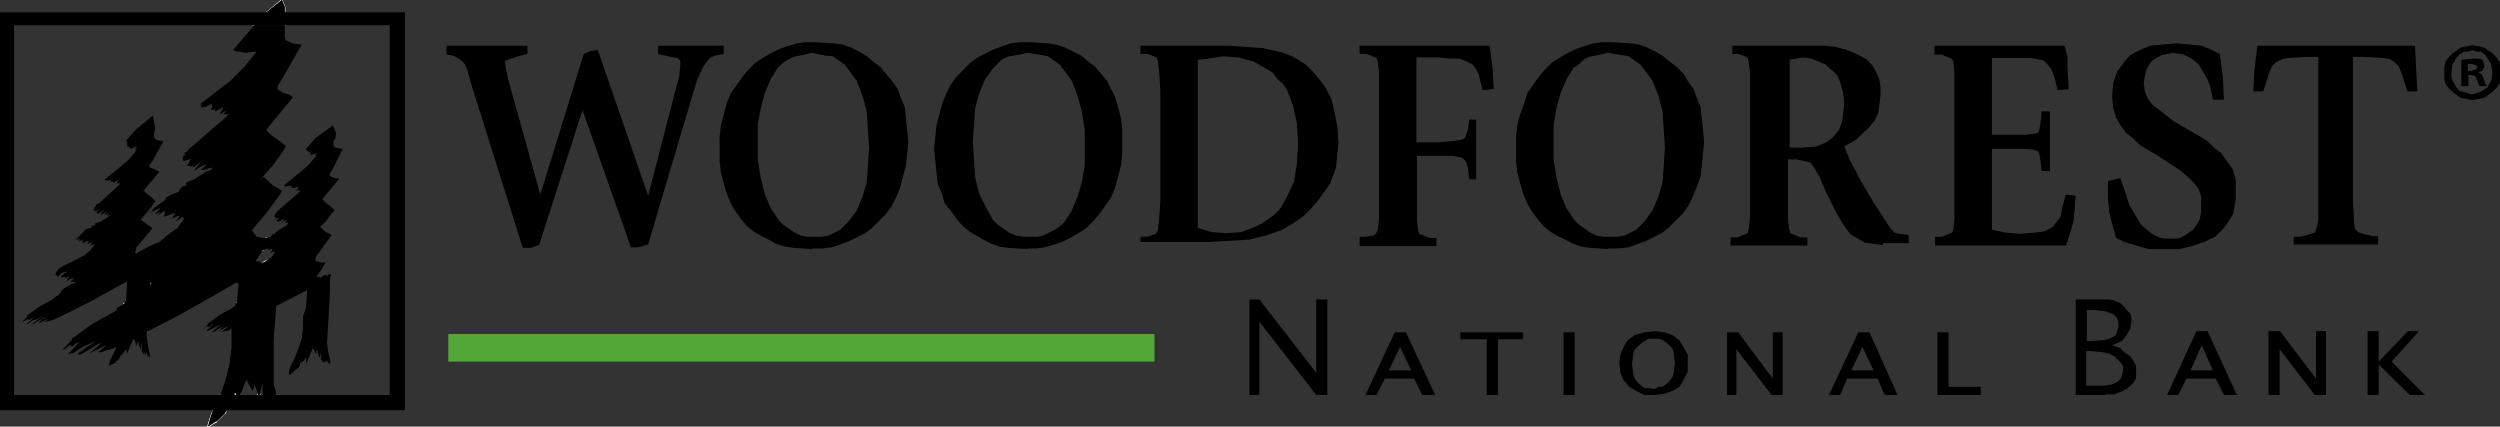
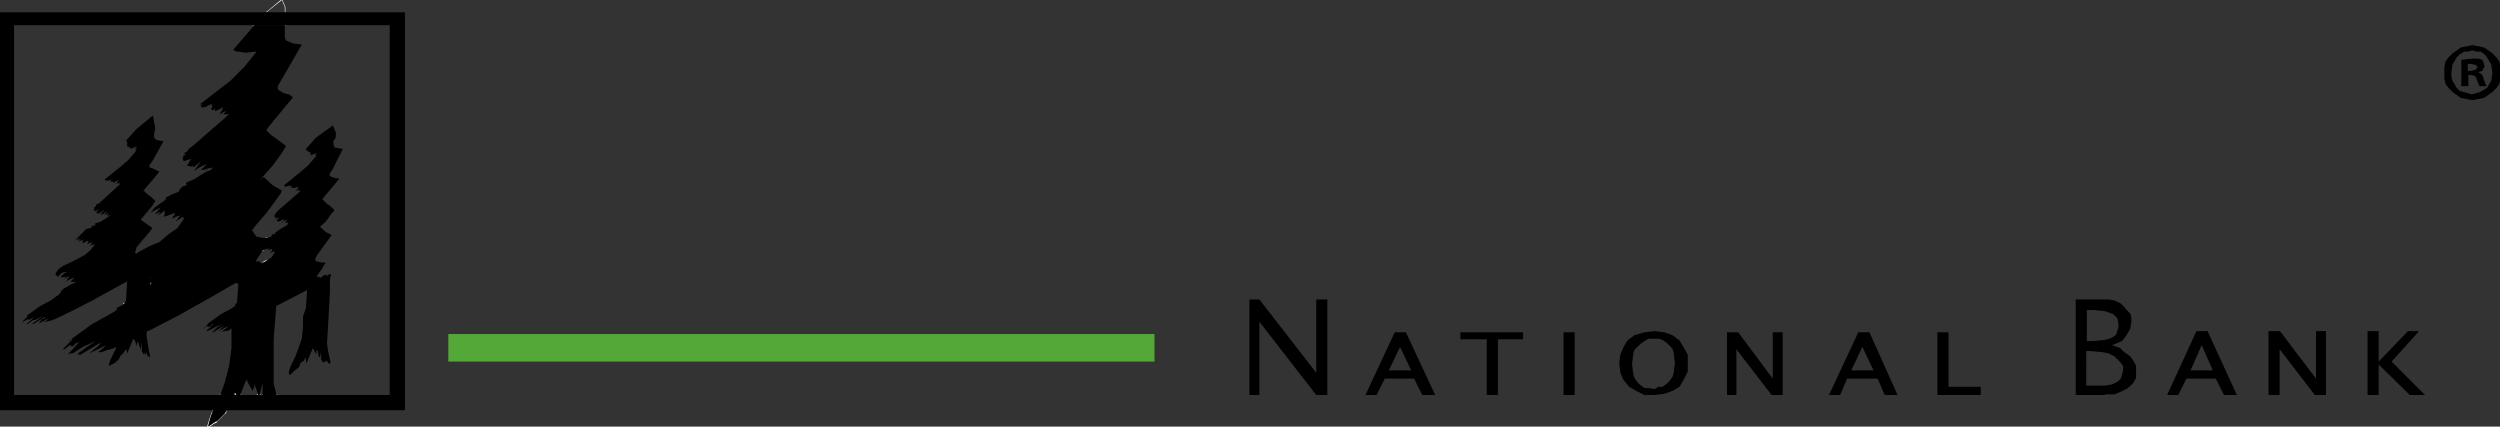
<svg xmlns="http://www.w3.org/2000/svg" version="1.1" id="Layer_1" x="0px" y="0px" viewBox="0 0 426.6 72.8" style="enable-background:new 0 0 426.6 72.8;" xml:space="preserve">
  <rect x="0" y="0" width="426.6" height="72.8" fill="#333333" stroke="none" />
  <style type="text/css">
	.st0{fill:#FFFFFF;}
	.st1{fill:#54A838;}
</style>
  <g>
    <polygon points="35.5,72.7 35.7,71.9 36,71 37.6,67.4 40,67.4 39.5,68.6 39.3,69.1 39.1,69.6 38.8,69.8 38.6,70 38.4,70.5    37.2,71.7 36.9,71.9 36.4,72.2 35.7,72.7 35.5,72.7  " />
    <polygon class="st0" points="40.1,67.3 40.1,67.3 40.1,67.4 40.1,67.4 40.1,67.3  " />
    <polygon points="40.1,67.4 40.1,67.4 40.1,67.5 40.1,67.5 40.1,67.4  " />
    <polygon class="st0" points="38.7,70.2 38.5,70.2 38.4,70.5 37.2,71.7 36.9,71.9 36.4,72.2 35.7,72.7 35.5,72.7 35.7,71.9 36,71    36.4,70.2 36.2,70.2 35.9,71 35.6,71.9 35.4,72.6 35.3,72.8 35.5,72.8 35.7,72.8 35.8,72.8 36.5,72.3 37,72.1 37,72 37.2,71.8    38.4,70.6 38.5,70.6 38.7,70.2  " />
    <path d="M37.6,67.6h-0.1l-1.1,2.4h0.1L37.6,67.6L37.6,67.6z M40.1,67.6H40l-0.4,1.1l-0.2,0.5l-0.2,0.5l-0.2,0.2l-0.1,0.1h0.2l0,0   l0.2-0.2l0,0l0.2-0.5l0.2-0.5l0,0L40.1,67.6L40.1,67.6z" />
    <path class="st0" d="M36.4,70h-0.1l-0.1,0.1h0.1L36.4,70L36.4,70z M38.8,70h-0.2l-0.1,0.1h0.1L38.8,70L38.8,70L38.8,70z" />
    <path d="M36.5,69.9h-0.1L36.3,70h0.1L36.5,69.9L36.5,69.9z M38.9,69.9h-0.2L38.6,70h0.2L38.9,69.9L38.9,69.9z" />
    <rect x="37.5" y="67.4" transform="matrix(0.427 -0.904 0.904 0.427 -39.463 72.531)" class="st0" width="0" height="0" />
    <polygon points="37.5,67.4 37.5,67.4 37.5,67.6 37.6,67.6 37.5,67.6 37.5,67.4  " />
    <path d="M35.7,72.5l0.2-0.6l0,0l0.2-0.9l1.6-3.5h2.1l-0.4,1L39.2,69L39,69.5l-0.2,0.2L38.5,70l0,0l-0.2,0.5l-1.2,1.2l-0.2,0.2   l-0.5,0.2l0,0L35.7,72.5L35.7,72.5L35.7,72.5z M40,67.6h-2.4l-1.1,2.4L36.4,70l-0.1,0.1L36,71l-0.2,0.9l-0.2,0.7h0.2l0.7-0.5   l0.5-0.2l0.2-0.2l1.2-1.2l0.2-0.4l0.1-0.1l0.1-0.1l0.1-0.1l0.2-0.2l0.2-0.5l0.2-0.5L40,67.6L40,67.6z" />
    <polygon points="40.3,67.4 41,67.4 40.3,68.9 40.3,67.4  " />
    <polygon class="st0" points="41.2,67.3 41.1,67.3 41.1,67.4 41.1,67.4 41.2,67.3  " />
    <polygon points="41.1,67.4 41.1,67.4 41.1,67.5 41.1,67.4  " />
    <path d="M40.3,68.9L40.3,68.9h0.1H40.3L40.3,68.9z M40.4,68.9L40.4,68.9z M41,67.6h-0.1l-0.7,1.3v-1.3h-0.1v1.3v0.5l0.2-0.4   L41,67.6L41,67.6z" />
    <path d="M40.4,68.4v-0.8h0.4L40.4,68.4L40.4,68.4z M40.9,67.6h-0.7v1.3L40.9,67.6L40.9,67.6z" />
    <polygon points="44.1,67.4 44.3,67.4 44.3,67.7 44.1,67.4  " />
    <polygon class="st0" points="43.9,67.3 43.8,67.3 43.9,67.4 43.9,67.4 43.9,67.3  " />
    <polygon points="43.9,67.4 43.9,67.4 44,67.5 44,67.5 43.9,67.4  " />
    <path d="M44.3,67.7L44.3,67.7L44.3,67.7L44.3,67.7z M44.4,67.6L44.4,67.6z M44.4,67.6h-0.1v0.1l-0.1-0.1H44l0.2,0.2l0.2,0.2v-0.3   V67.6L44.4,67.6z" />
    <polygon points="44.4,67.4 44.4,67.6 44.3,67.6 44.4,67.6 44.4,67.4  " />
    <polygon points="44.3,67.6 44.2,67.6 44.3,67.7 44.3,67.6  " />
-     <polygon points="43.4,4.3 45.5,2.1 48.1,0 48.6,1.2 48.6,2.4 48.6,4.3 43.4,4.3  " />
    <polygon class="st0" points="48.2,0 48.1,0 48.6,1.2 48.6,2 48.7,2 48.7,1.2 48.7,1.2 48.2,0  " />
    <polygon points="48.7,2.3 48.6,2.3 48.6,2.4 48.6,4.2 48.7,4.2 48.7,2.4 48.7,2.3  " />
    <polygon class="st0" points="48.7,2 48.6,2 48.6,2.1 48.7,2.1 48.7,2  " />
    <polygon points="48.7,2.1 48.6,2.1 48.6,2.3 48.7,2.3 48.7,2.1  " />
    <polygon class="st0" points="48.1,0 48.1,0 48,0 48.1,0 47.9,0 45.5,2 45.6,2 48.1,0  " />
    <polygon points="45.4,2.3 45.2,2.3 43.3,4.2 43.5,4.2 45.4,2.3  " />
    <polygon class="st0" points="45.6,2 45.5,2 45.4,2 45.3,2.1 45.5,2.1 45.6,2  " />
    <polygon points="45.5,2.1 45.3,2.1 45.2,2.3 45.4,2.3 45.5,2.1  " />
    <polygon class="st0" points="43.2,4.3 43.2,4.3 43.1,4.4 43.1,4.4 43.2,4.3  " />
    <polygon points="43.3,4.2 43.2,4.3 43.2,4.3 43.3,4.2  " />
-     <polygon points="48.1,0 48.1,0 45.6,2 45.5,2.1 45.4,2.3 43.5,4.2 43.6,4.2 45.6,2.2 48.1,0.2 48.5,1.2 48.5,2.4 48.5,4.2    48.6,4.2 48.6,2.4 48.6,2.3 48.6,2.1 48.6,2 48.6,1.2 48.1,0  " />
    <polygon points="47.4,69.6 47.2,69.6 47.2,69.8 46.9,69.6 46.5,68.6 46.2,68.9 46.2,69.3 46.2,69.6 46,69.3 45.7,68.6 45.5,69.1    45.5,69.3 45.3,69.1 45,68.6 45,68.4 44.8,68.1 44.8,67.4 47.2,67.4 47.4,68.1 47.6,69.6 47.6,69.8 47.4,69.6  " />
    <polygon points="47.3,67.6 47.2,67.6 47.4,68.1 47.6,69.6 47.6,69.8 47.4,69.6 47.2,69.6 47.2,69.8 46.9,69.6 46.5,68.6 46.2,68.9    46.2,69.3 46.2,69.6 46,69.3 45.7,68.6 45.5,69.1 45.5,69.3 45.3,69.1 45,68.6 45,68.4 44.9,68.4 45,68.4 44.8,68.1 44.8,67.6    44.7,67.6 44.7,68.1 44.7,68.2 44.9,68.4 44.9,68.6 44.9,68.7 45.2,69.2 45.2,69.2 45.4,69.4 45.6,69.6 45.6,69.1 45.7,68.9    45.9,69.4 45.9,69.4 46.1,69.7 46.3,69.9 46.3,69.3 46.3,68.9 46.4,68.8 46.8,69.6 46.8,69.6 47.1,69.9 47.1,69.9 47.3,69.9    47.3,69.7 47.4,69.7 47.6,69.9 47.6,69.9 47.8,69.9 47.8,69.6 47.8,69.6 47.5,68.1 47.5,68.1 47.3,67.6  " />
    <path class="st0" d="M47.3,70L47.3,70L47.3,70L47.3,70L47.3,70z M47.8,70L47.8,70L47.8,70L47.8,70L47.8,70z" />
    <path d="M47.3,69.9h-0.2l0.1,0.1h0V69.9L47.3,69.9z M47.8,69.9h-0.2l0.1,0.1h0V69.9L47.8,69.9z" />
    <rect x="47.3" y="67.4" transform="matrix(0.969 -0.247 0.247 0.969 -15.188 13.77)" class="st0" width="0" height="0" />
    <polygon points="47.3,67.4 47.3,67.4 47.3,67.6 47.2,67.6 47.3,67.6 47.3,67.4  " />
    <path d="M45,68.4L45,68.4z M45.1,68.3l-0.2-0.2v-0.5h2.2l0.2,0.6l0.2,1.3l0,0l0,0h-0.3H47v0.1l0,0l-0.5-0.9l-0.1-0.1l-0.4,0.4l0,0   v0.5l0,0l-0.2-0.7l-0.1-0.3L45.4,69l0,0l0,0l-0.2-0.4L45.1,68.3L45.1,68.3L45.1,68.3L45.1,68.3z M47.2,67.6L47.2,67.6h-2.4v0.6   l0.2,0.2l0.1-0.1L45,68.4v0.2l0.2,0.5l0.2,0.2v-0.2l0.2-0.5l0.2,0.7l0.2,0.2v-0.2v-0.5l0.2-0.2l0.5,1l0.2,0.2v-0.2h0.2l0.2,0.2   v-0.2l-0.2-1.4L47.2,67.6L47.2,67.6z" />
    <polygon class="st0" points="47.3,67.3 47.3,67.3 47.3,67.4 47.3,67.4 47.3,67.3  " />
    <path d="M48.6,43.6h-0.5h0l-1,0.7h-0.4h-0.1v-0.1V44h-0.3l-0.4,0.3l0.4-0.2h0.2v0.2h0.2h0.5l1-0.7h0.2l-0.2,0.2l-0.2,1.4l-0.5,3.6   L47.2,52l0.1-0.1l0.2-3l0.5-3.6l0.2-1.4l0.2-0.2L48.6,43.6L48.6,43.6z M46.1,40.5l-0.2,0.1H46l0.2,0.2l-0.5,0.5v0.2L45.3,42   l-0.3,0.5l0.2-0.1l0.2-0.3l0.5-0.5l0,0v-0.2l0.4-0.4l0.1-0.1L46.1,40.5L46.1,40.5z" />
    <path class="st0" d="M47.3,52l-0.1,0.1l0,0.1l0.1-0.1L47.3,52L47.3,52z M45.8,44.2l-0.6,0.3l0,0l-0.5,0.3h0.1l0.5-0.2l0,0   L45.8,44.2L45.8,44.2z M45,42.6l-0.2,0.1l-0.1,0.2l0.2-0.1L45,42.6L45,42.6z M45.9,40.5h-0.4l0,0l0,0l-0.2,0.1h0.3L45.9,40.5   L45.9,40.5z" />
    <path d="M47.3,51.9L47.2,52l0,0.1l0.1-0.1L47.3,51.9L47.3,51.9z M46.3,44L46.3,44L46.3,44l-0.5,0.2l-0.5,0.4l0,0l0.6-0.3L46.3,44   L46.3,44z M45.1,42.4l-0.2,0.1l-0.1,0.2l0.2-0.1L45.1,42.4L45.1,42.4z M46,40.5h-0.2l-0.4,0.1h0.4L46,40.5L46,40.5L46,40.5L46,40.5   z" />
    <polygon points="43.3,4.2 43.3,4.2 43.3,4.2 43.3,4.2  " />
-     <path d="M25.4,48.6L24.9,49l-0.7,0.2l0,0l-1.9,1.2l-0.7,0.7l0,0l0,0.1l0,0l0,0.1h0l-0.1,0l-0.1,0.2l0.5-0.4h0.2h-0.2h-0.2l0.7-0.7   l1.9-1.2l0.7-0.2l0.4-0.4L25.4,48.6L25.4,48.6L25.4,48.6L25.4,48.6z M25.5,47.4L25,47.6l0,0l-1,0.7l-0.4,0.3l1.8-0.2l0-0.1   l-1.4,0.2l1-0.7l0.5-0.2L25.5,47.4L25.5,47.4z M23,43.2l-0.7,0.4l-1.2,1l0,0l-1,1l-0.1,0.1l0.2,0.2L20,46l-0.5,0.2h0.7l0,0L20,46.4   h0.4v0.1v0.2l-0.2,0.4l1.8-1.2l0.4-0.4h0.4l0,0l0,0L22.1,46l0,0l-0.3,0.5L21.6,47l-0.1,0.2h0.4h0l0.7-0.5l0.4-0.1l-0.5,0.4l0.1,0.2   l1.4-0.7h0.2l0,0l-1,0.9l0,0v0.3v0l0.3,0.3l0.1,0.1l0.8-0.5l0.9-0.4l0.3,0.1l0-0.1L25.3,47l-1,0.5L23.6,48l-0.2-0.2v-0.2l1-0.9   l0.2-0.2h-0.5L22.6,47l1-0.7l-1,0.2L21.9,47h-0.2l0.2-0.5l0.2-0.5l0.7-0.5l0.5-0.2h-0.5h-0.5l-0.5,0.5l-1.4,0.9l0.2-0.5l-0.2,0.2   v-0.2h-0.2l0.2-0.2H20l0.5-0.2l-0.2-0.2l1-1l1.2-0.9L23,43.2L23,43.2L23,43.2L23,43.2z" />
    <path class="st0" d="M21.3,51.6l-0.2,0.1l-0.1,0.2l0.2-0.1L21.3,51.6L21.3,51.6z M21.4,51.4L21.4,51.4L21.4,51.4L21.4,51.4   L21.4,51.4z M25.7,48.2l-0.1,0l0,0.1l0.1,0l-0.1,0.1l0,0.2v0l0.1-0.1L25.7,48.2L25.7,48.2z M25.7,47.2l0,0.3l0.1,0L25.7,47.2   L25.7,47.2L25.7,47.2z M23.2,43.1l-0.1,0.1v0l0.1,0.1l0.1-0.1L23.2,43.1L23.2,43.1L23.2,43.1z" />
    <path d="M21.5,51.4l-0.2,0.1l-0.1,0.2l0.2-0.1L21.5,51.4L21.5,51.4z M21.6,51.2l-0.2,0.2l0,0h0.1L21.6,51.2L21.6,51.2L21.6,51.2   L21.6,51.2z M25.5,48.5l-0.1,0.1l0,0l0,0l0,0.1l0.1-0.1v0L25.5,48.5L25.5,48.5z M25.5,48.3l-0.1,0l0,0.1l0.1,0L25.5,48.3L25.5,48.3   z M25.5,47.2l0,0.1l0.1,0v0.1l-0.1,0l0,0.1l0.1,0l0-0.3L25.5,47.2L25.5,47.2z M23.1,43.2L23,43.2v0l0.1,0.1l0.1-0.1L23.1,43.2   L23.1,43.2L23.1,43.2z" />
    <polygon class="st0" points="37.6,67.3 37.5,67.3 37.5,67.4 37.6,67.3  " />
-     <path d="M40.4,52L40.4,52l-0.1,0.1l-0.1,1.5l-0.5,1.5l0.1-0.1l-0.2,0.2l-0.2,0.6v0.1l0.1-0.1v0l0.7-2.1L40.4,52L40.4,52z    M40.7,48.1L40.7,48.1L40.7,48.1L40.7,48.1L40.7,48.1z M40.7,48L40.6,48v0h0.1L40.7,48L40.7,48z" />
-     <path class="st0" d="M39.5,56L39.4,56v0.1l0.1-0.1V56L39.5,56z M40.4,51.6l-0.1,0.1l0,0.2l0.1-0.1L40.4,51.6L40.4,51.6z M40.7,48.8   l-0.1,0.1l0,0L40.7,48.8L40.7,48.8L40.7,48.8z M40.7,48.3l-0.1,0.1l0,0.2l0.1-0.1L40.7,48.3L40.7,48.3z M40.5,48.2L40.5,48.2   L40.5,48.2L40.5,48.2L40.5,48.2z M40.5,48.2h-0.2l-0.2,0.1h0.1l0,0l0,0L40.5,48.2L40.5,48.2L40.5,48.2z" />
+     <path d="M40.4,52L40.4,52l-0.1,0.1l-0.1,1.5l-0.5,1.5l-0.2,0.2l-0.2,0.6v0.1l0.1-0.1v0l0.7-2.1L40.4,52L40.4,52z    M40.7,48.1L40.7,48.1L40.7,48.1L40.7,48.1L40.7,48.1z M40.7,48L40.6,48v0h0.1L40.7,48L40.7,48z" />
    <path d="M39.5,55.8l-0.1,0.1V56l0.1-0.1V55.8L39.5,55.8z M39.8,55l-0.1,0.1l0,0.1L39.8,55L39.8,55z M40.4,51.7l-0.1,0.1l0,0.3   l0.1-0.1l0.1-0.1L40.4,51.7L40.4,51.7z M40.6,48l-0.3,0.2h0.2l-0.1,0.1l0.1-0.1v0l0.1-0.1l0,0.2l0.1-0.1l0-0.2l0,0l0,0l0-0.1   L40.6,48L40.6,48L40.6,48z" />
    <path d="M22.2,58l-1.7,0.9L20,59.1l-0.1,0.2l0.6-0.3l1.6-0.8L22.2,58L22.2,58z M24.9,56.7l-2.3,1.1h0.1l0,0.1l0,0l2.2-1.1   L24.9,56.7L24.9,56.7z" />
    <path class="st0" d="M19.8,59.2l-0.2,0.1l0,0l-0.1,0.1l0.2-0.1l0,0L19.8,59.2L19.8,59.2z M22.6,57.9h-0.2l-0.1,0.2L22.6,57.9   L22.6,57.9L22.6,57.9z M25.2,56.5l-0.1,0.1l0,0.1l0.1-0.1L25.2,56.5L25.2,56.5z" />
    <path d="M20,59.1l-0.2,0.1l0,0.1l0,0l0.2-0.1L20,59.1L20,59.1z M22.7,57.8L22.7,57.8L22.2,58l-0.1,0.2l0.2-0.1l0.1-0.2h0.2l0,0   L22.7,57.8L22.7,57.8L22.7,57.8L22.7,57.8z M25.1,56.6l-0.1,0.1l0,0.1l0.1-0.1L25.1,56.6L25.1,56.6z" />
    <polygon class="st0" points="44.5,67.3 44.4,67.3 44.4,67.4 44.4,67.4 44.5,67.3  " />
    <polygon points="44.4,67.4 44.4,67.4 44.4,67.4 44.4,67.4  " />
    <polygon class="st0" points="40,67 40,67.3 40.1,67.3 40.1,67.2 40.1,67.2 40.1,67.3 40.3,67.3 40.3,67.2 40,67  " />
    <path d="M44,67.5L44,67.5L44,67.5L44,67.5L44,67.5z M41.1,67.5L41.1,67.5L41.1,67.5L41.1,67.5L41.1,67.5L41.1,67.5z M40.1,67.5   L40.1,67.5L40.1,67.5L40.1,67.5L40.1,67.5L40.1,67.5z" />
    <polygon class="st0" points="40.1,67.3 40,67.3 40,67.4 37.6,67.4 37.7,67.3 37.6,67.3 37.5,67.4 37.5,67.4 37.6,67.4 40,67.4    40.1,67.4 40.1,67.3  " />
    <path d="M37.6,67.4h-0.1l0,0.1h0.1L37.6,67.4L37.6,67.4z M40.1,67.4H40l0,0.1h0h0.1L40.1,67.4L40.1,67.4L40.1,67.4L40.1,67.4z" />
    <polygon points="40,67.4 37.6,67.4 37.6,67.6 40,67.6 40,67.4  " />
    <polygon class="st0" points="41.1,67.3 41,67.3 41,67.4 40.3,67.4 40.3,67.3 40.2,67.3 40.1,67.4 40.3,67.4 40.3,67.4 41,67.4    41,67.4 41.1,67.4 41.1,67.3  " />
    <path d="M40.3,67.4h-0.1l0,0v0.1h0.1V67.4L40.3,67.4z M41.1,67.4H41l-0.1,0.1H41H41L41.1,67.4L41.1,67.4L41.1,67.4L41.1,67.4z" />
    <polygon class="st0" points="40.2,67.3 40.1,67.3 40.1,67.4 40.1,67.4 40.1,67.4 40.2,67.3  " />
    <polygon points="40.1,67.4 40.1,67.4 40.1,67.5 40.1,67.4  " />
    <polygon points="41,67.4 40.3,67.4 40.3,67.4 40.3,67.6 40.9,67.6 41,67.4 41,67.4  " />
    <polygon class="st0" points="44.4,67.3 44.3,67.3 44.3,67.4 44.1,67.4 44,67.3 43.9,67.3 43.9,67.4 44.1,67.4 44.1,67.4 44.3,67.4    44.3,67.4 44.4,67.4 44.4,67.3  " />
    <path d="M44.1,67.4h-0.1l0,0l0,0l0.1,0.1h0.2L44.1,67.4L44.1,67.4z M44.4,67.4h-0.1v0.1h0.1L44.4,67.4L44.4,67.4L44.4,67.4z" />
    <polygon points="44.3,67.4 44.1,67.4 44.1,67.4 44.2,67.6 44.3,67.6 44.3,67.4 44.3,67.4  " />
    <path class="st0" d="M43.4,4.3h-0.2l-0.1,0.1h0.2L43.4,4.3L43.4,4.3z M48.7,4.3h-0.1v0.1h0.1V4.3L48.7,4.3z" />
    <polygon points="48.7,4.2 48.6,4.2 48.6,4.3 43.4,4.3 43.5,4.2 43.3,4.2 43.3,4.2 43.2,4.3 43.4,4.3 48.6,4.3 48.7,4.3 48.7,4.2     " />
    <polygon points="48.6,4.2 48.5,4.2 43.6,4.2 43.5,4.2 43.4,4.3 48.6,4.3 48.6,4.2  " />
    <polygon class="st0" points="47.3,67.3 47.1,67.3 47.2,67.4 44.8,67.4 44.8,67.3 44.7,67.3 44.7,67.4 44.7,67.4 44.8,67.4    44.8,67.4 47.2,67.4 47.2,67.4 47.3,67.4 47.3,67.4 47.3,67.4 47.3,67.3  " />
    <path d="M44.8,67.4h-0.1v0.1h0.1V67.4L44.8,67.4z M47.3,67.4h-0.1l0,0.1h0.1L47.3,67.4L47.3,67.4z" />
    <polygon points="47.2,67.4 44.8,67.4 44.8,67.4 44.8,67.6 47.2,67.6 47.2,67.6 47.2,67.4 47.2,67.4  " />
    <polygon class="st1" points="76.5,57 197,57 197,61.7 76.5,61.7 76.5,57  " />
-     <path d="M206.3,10l-1.9,0.2v28.7l2.4,0.7l2.4,0.2l2.6-0.2l1.4-0.5l1.2-0.5l1-0.5l1-0.7l1-0.7l1-1l1.2-2.1l1.2-2.6l0.5-3.1l0.2-3.3   l-0.2-3.6l-0.7-3.1l-1-2.6l-0.7-1l-1-0.9l-0.7-1l-1.2-0.7l-2.1-1.2l-2.6-0.7l-2.6-0.2L206.3,10L206.3,10z M194.6,41.8v-1.4h1.2   l1.4-0.5l0.2-0.2l0.2-0.5l0.2-1.9l0.2-3.1V15.4l-0.2-3.1l-0.2-1.9l-0.2-0.5l-0.2-0.2l-1.4-0.5h-1.2V7.8h15.2l2.6,0.2l3.1,0.2   l3.1,0.7l1.4,0.5l1.4,0.7l1.4,0.9l1.2,1.2l1.2,1.4l1,1.4l1,1.9l0.5,2.1l0.5,2.6l0.2,2.8l-0.2,1.7l-0.2,2.4l-0.5,1.4l-0.5,1.4   l-1,1.4l-1,1.4l-1.2,1.4l-1.4,1.4l-1.7,1.2l-2.1,1.2l-2.6,0.9l-2.9,0.7l-3.3,0.2l-3.6,0.2H194.6L194.6,41.8z M232,41.8v-1.4h1   l1.4-0.2l0.5-0.5l0.2-0.5l0.2-1.7v-3.3V15.4v-3.1l-0.2-1.9l-0.2-0.5l-0.5-0.2l-1.2-0.5H232V7.8h22.2l0.5,3.8l0.2,3.6l-1.9,0.2   l-0.7-2.8l-0.5-0.9l-0.5-0.7l-1-0.5l-1.2-0.5h-1.7l-1.9-0.2h-3.8v14.5h3.6l2.4-0.2l1.4-0.2l0.7-0.2l0.2-0.2l0.5-1.4l0.2-1.7h1.2   v10.2h-1.2l-0.2-1.9l-0.2-0.7l-0.2-0.5l-0.5-0.5l-0.5-0.2l-1.4-0.2h-2.1h-3.8v7.8v3.3l0.2,1.7l0.2,0.5l0.5,0.2l1.2,0.5h1.2v1.4H232   L232,41.8z M306.6,10l-1.2,0.2v15h2.1l2.4-0.2l1.7-0.7l1.2-0.9l1-1.2l0.5-1.4l0.2-1.2l0.2-2.1l-0.2-1.7L314,14l-0.5-1.2l-1-0.9   l-1-0.9l-1.2-0.5l-1.2-0.5l-1.4-0.2L306.6,10L306.6,10z M321.3,41.8l-1.7-0.2l-1.4-0.2l-1.2-0.7l-1.2-0.7l-0.7-0.9l-0.7-1l-1-1.7   l-1.9-3.8l-1-2.4l-1-1.7l-0.5-0.7l-0.5-0.2l-1-0.2l-1-0.2h-1.4v7.1v3.1l0.2,1.7l0.2,0.7l0.5,0.2l1.2,0.5h1.2v1.4h-13.1v-1.4h1.2   l1.2-0.5l0.5-0.2l0.2-0.7l0.2-1.7v-3.1V15.4v-3.1l-0.2-1.7l-0.2-0.7L298,9.7l-1.4-0.5h-1V7.8h13.8h1.9l1.9,0.2l1.9,0.5l1.7,0.7   l1.7,0.9l0.7,0.7l0.5,0.7l0.5,0.9l0.5,1.2l0.2,1.2v1.4l-0.2,1.7l-0.2,1.4l-0.7,1.4l-1,1.2l-1,0.9l-1,1l-2.1,1.2l1,2.4l1.9,3.6   l2.4,4l2.6,4l0.7,0.7l0.7,0.2l1.7,0.2v1.4H321.3L321.3,41.8z M330.2,41.8v-1.4h1.2l1.2-0.5l0.5-0.2l0.2-0.5l0.2-1.7v-3.3V15.4v-3.3   l-0.2-1.7L333,10l-0.5-0.2l-1.2-0.5h-1.2V7.8h22.2l0.5,1.9v1.9l0.2,3.6l-1.9,0.2l-0.5-2.1l-0.5-1.4l-0.7-0.9l-0.7-0.7l-1-0.2   l-1.2-0.2h-3.3h-3.3V23h3.1h2.6l1.7-0.2l0.5-0.2l0.2-0.5l0.2-1.2l0.2-1.9h1.4v10.2h-1.4l-0.2-1.7l-0.2-1.2l-0.2-0.5l-0.5-0.2   l-1.7-0.2h-2.4h-3.3v13.8l2.4,0.5l2.4,0.2l2.4-0.2l1.7-0.2l1.4-0.7l0.7-0.9l0.7-0.9l0.2-1.2l0.7-2.6l1.7,0.2l-0.2,2.6l-0.2,1.9   l-1.2,4H330.2L330.2,41.8z M391.4,41.8v-1.4h1.2l1.7-0.5l0.7-0.2l0.2-0.5l0.2-0.7l0.2-0.9v-3.1V9.7h-1.9l-3.3,0.2l-1,0.2l-1,0.5   l-0.7,0.7l-0.5,1.2l-1,3.1h-1.7l0.2-3.8l0.5-4h26.9l0.2,4l0.2,3.8h-1.7l-1-3.1l-0.5-1.2l-0.7-0.7l-0.7-0.5l-1.2-0.2l-3.3-0.2h-1.9   v24.7l0.2,3.1v0.9l0.2,0.7l0.5,0.5l0.5,0.2l1.9,0.5h1v1.4H391.4L391.4,41.8z M107.7,42.3l-8.3-23.5l-7.4,23l-1.4,0.5h-1.4L80.3,14   l-0.5-1.9l-0.5-1.2l-0.7-0.7l-1.2-0.7l-1.2-0.2V7.8H90v1.4l-1.9,0.5l-1.4,0.5l-0.5,0.2v0.5l0.5,2.6l5.5,19.7l7.4-24l1.2-0.5   l1.2-0.2l8.6,24.9l4.3-16.6l1-3.8l0.2-2.1v-0.5l-0.5-0.5l-1.2-0.2l-2.1-0.5V7.8h11.2v1.4L122,9.5l-0.5,0.2L121,10l-0.5,0.7   l-0.5,0.7l-1,2.1l-1,3.3l-7.4,24.9l-1.7,0.5H107.7L107.7,42.3z M137.4,9.3l-1,0.2l-1,0.2l-1,0.5l-1,0.7l-0.7,0.7l-1.2,1.9l-1,2.4   l-0.7,2.6l-0.5,2.8v2.8v3.1l0.5,3.1l0.7,2.8l1,2.4l1.4,2.1l0.7,0.7l1,0.7l1,0.7l1,0.5l1.2,0.2h1.2h1.2l1.2-0.2l1-0.5l1-0.5l0.7-0.7   l0.7-0.7l1.4-1.9l1-2.4l0.7-2.4l0.2-2.8l0.2-3.1l-0.2-3.1l-0.2-3.1l-0.7-2.6l-1-2.6l-1.4-1.9l-0.7-0.9l-1-0.7l-1-0.7L141,9.5   l-1.2-0.2L138.6,9L137.4,9.3L137.4,9.3z M138.6,42.5l-3.1-0.2l-1.4-0.2l-1.7-0.5l-1.2-0.7l-1.4-0.7l-1.2-0.7l-1.2-1l-1-1.2l-1-1.4   l-0.7-1.2l-0.7-1.7l-0.5-1.7l-0.5-1.9l-0.2-1.9v-2.1v-2.1l0.2-1.9l0.5-1.9l0.5-1.9l0.7-1.7l1-1.4l1-1.4l1-1.2l1.2-1.2l1.4-0.9   l1.2-0.7l1.4-0.7l1.4-0.5l1.7-0.5l1.4-0.2h1.7l3.3,0.2l1.4,0.2l1.4,0.5l1.4,0.7l1.2,0.7l1.2,1l1.2,0.9l1,1.2l1,1.2l1,1.4l0.5,1.4   l0.7,1.7l0.2,1.9l0.2,1.9l0.2,2.1l-0.2,2.1l-0.2,1.9l-0.5,1.9l-0.5,1.9l-0.7,1.7l-0.7,1.4l-1,1.4l-1.2,1.2l-1.2,1.2l-1.2,0.9   l-1.4,0.7l-1.4,0.7l-1.4,0.5l-1.4,0.5l-1.7,0.2H138.6L138.6,42.5z M174.1,9.3l-1.2,0.2l-1,0.2l-1,0.5l-0.7,0.7l-0.7,0.7l-1.4,1.9   l-1,2.4l-0.7,2.6l-0.2,2.8l-0.2,2.8l0.2,3.1l0.2,3.1l0.7,2.8l1.2,2.4l1.2,2.1l0.7,0.7l1,0.7l1,0.7l1.2,0.5l1.2,0.2h1.2h1.2l1-0.2   l1-0.5l1-0.5l1-0.7l0.7-0.7l1.2-1.9l1-2.4l0.7-2.4l0.5-2.8v-3.1v-3.1l-0.5-3.1l-0.7-2.6l-1-2.6l-1.4-1.9l-0.7-0.9l-1-0.7l-1-0.7   l-1-0.2l-1.2-0.2L175.3,9L174.1,9.3L174.1,9.3z M175.3,42.5l-3.3-0.2l-1.4-0.2l-1.4-0.5l-1.4-0.7l-1.2-0.7l-1.2-0.7l-1.2-1l-1-1.2   l-1-1.4l-1-1.2l-0.5-1.7l-0.7-1.7l-0.2-1.9l-0.2-1.9l-0.2-2.1l0.2-2.1l0.2-1.9l0.5-1.9l0.5-1.9l0.7-1.7l0.7-1.4l1-1.4l1.2-1.2   l1.2-1.2l1.2-0.9l1.4-0.7l1.4-0.7l1.4-0.5l1.4-0.5l1.7-0.2h1.7l3.1,0.2l1.4,0.2l1.4,0.5l1.4,0.7l1.4,0.7l1.2,1l1.2,0.9l1,1.2l1,1.2   l0.7,1.4l0.7,1.4l0.5,1.7l0.5,1.9l0.2,1.9v2.1v2.1l-0.2,1.9l-0.5,1.9l-0.5,1.9l-0.7,1.7l-1,1.4l-1,1.4l-1,1.2l-1.2,1.2l-1.4,0.9   l-1.2,0.7l-1.4,0.7l-1.4,0.5l-1.7,0.5l-1.4,0.2H175.3L175.3,42.5z M273.2,9.3l-1,0.2l-1,0.2l-1,0.5l-0.7,0.7l-1,0.7l-1.2,1.9   l-1,2.4l-0.7,2.6l-0.5,2.8v2.8v3.1l0.5,3.1l0.7,2.8l1,2.4l1.4,2.1l0.7,0.7l1,0.7l1,0.7l1,0.5l1.2,0.2h1.2h1.2l1.2-0.2l1-0.5l1-0.5   l0.7-0.7l0.7-0.7l1.4-1.9l1-2.4l0.7-2.4l0.2-2.8l0.2-3.1l-0.2-3.1l-0.2-3.1l-0.7-2.6l-1-2.6l-1.4-1.9l-0.7-0.9l-1-0.7l-1-0.7   l-1.2-0.2l-1.2-0.2L274.4,9L273.2,9.3L273.2,9.3z M274.4,42.5l-3.1-0.2l-1.4-0.2l-1.4-0.5l-1.4-0.7l-1.4-0.7l-1.2-0.7l-1.2-1   l-1-1.2l-1-1.4l-0.7-1.2l-0.7-1.7l-0.5-1.7l-0.5-1.9l-0.2-1.9v-2.1v-2.1l0.2-1.9l0.5-1.9l0.7-1.9l0.5-1.7l1-1.4l1-1.4l1-1.2   l1.2-1.2l1.4-0.9l1.2-0.7l1.4-0.7l1.4-0.5l1.7-0.5l1.4-0.2h1.7l3.3,0.2l1.4,0.2l1.4,0.5l1.4,0.7l1.2,0.7l1.2,1l1.2,0.9l1.2,1.2   l0.7,1.2l1,1.4l0.5,1.4l0.7,1.7l0.2,1.9l0.2,1.9l0.2,2.1l-0.2,2.1l-0.2,1.9l-0.2,1.9l-0.7,1.9l-0.7,1.7l-0.7,1.4l-1,1.4l-1.2,1.2   l-1.2,1.2l-1.2,0.9l-1.4,0.7l-1.4,0.7l-1.4,0.5l-1.4,0.5l-1.7,0.2H274.4L274.4,42.5z M369.5,42.5h-2.9l-2.4-0.7l-1.7-0.5l-1.4-0.7   l-0.7-2.4l-0.5-2.1l-0.2-2.4v-2.8l2.1-0.5l1,2.8l0.5,1.7l1,1.7l1,1.7l1.4,1.2l0.7,0.5l1,0.5l1,0.2h1.2h1.2l1-0.5l0.7-0.5l0.7-0.5   l0.7-0.9l0.5-1l0.2-1.2v-1.2v-1.4l-0.5-1.4l-1-1.2l-1-0.9l-1-0.9l-1.4-0.9l-2.6-1.7l-2.9-1.7l-1.2-1.2l-1.2-0.9l-1-1.4l-0.7-1.2   l-0.5-1.7l-0.2-1.9l0.2-2.4l0.7-1.9l1-1.4l1.2-1.4l1.7-0.9l1.7-0.7l2.1-0.2l2.4-0.2l2.4,0.2l1.9,0.2l1.7,0.7l1.4,0.7l0.5,3.8l0.2,4   h-1.9l-0.5-2.4l-0.5-1.2l-0.7-1.2l-0.7-1.2l-1.2-1l-1.4-0.7L370.9,9l-1,0.2l-1,0.2l-1,0.5l-0.7,0.5l-0.5,0.7l-0.5,0.9l-0.2,1   l-0.2,1.2l0.2,1.4l0.5,1.2l0.7,1l1.2,0.9l2.4,1.9l2.9,1.7l2.9,1.7l1.2,1.2l1.2,0.9l1,1.4l1,1.4l0.5,1.7v1.9V34l-0.2,1.2l-0.2,1.2   l-0.5,0.9l-1.2,1.7l-1.4,1.4l-1.9,0.9L374,42l-2.1,0.5H369.5L369.5,42.5z" />
    <polygon points="224.6,67.4 214.9,54.9 214.9,67.4 213.2,67.4 213.2,51.1 214.9,51.1 224.6,63.6 224.6,51.1 226.5,51.1 226.5,67.4    224.6,67.4  " />
    <path d="M237,63.2h3.8l-1.9-4L237,63.2L237,63.2z M242.7,67.4l-1.4-2.8h-5l-1.4,2.8H233l5-10.7h1.9l5,10.7H242.7L242.7,67.4z" />
    <polygon points="253.7,67.4 253.7,57.9 249.2,57.9 249.2,56.7 259.9,56.7 259.9,57.9 255.6,57.9 255.6,67.4 253.7,67.4  " />
    <polygon points="266.8,56.7 268.7,56.7 268.7,67.4 266.8,67.4 266.8,56.7  " />
    <path d="M280.6,58.2l-0.7,0.5l-0.5,0.5l-0.5,0.5l-0.2,0.7l-0.2,1.7l0.2,1.7l0.2,0.7l0.5,0.7l0.5,0.5l0.7,0.5h0.7l1,0.2L283,66h0.7   l0.7-0.5l0.5-0.5l0.5-0.7l0.2-0.7l0.2-1.7l-0.2-1.7l-0.2-0.7l-0.5-0.5l-0.5-0.5l-0.7-0.5l-0.7-0.2h-0.7h-1L280.6,58.2L280.6,58.2z    M280.6,67.4l-1.4-0.7L278,66l-1-1.2l-0.5-1.2l-0.2-1.7l0.2-1.4l0.5-1.2l0.7-1.2l1.2-0.9l1.7-0.5l1.7-0.2l1.7,0.2l1.4,0.5l1.2,0.9   l0.7,1.2l0.7,1.2V62v1.4l-0.7,1.4l-0.7,1.2l-1.2,0.7l-1.4,0.5l-1.7,0.2H280.6L280.6,67.4z" />
    <polygon points="302.3,67.4 296.3,59.6 296.3,67.4 294.7,67.4 294.7,56.7 296.6,56.7 302.5,64.6 302.5,56.7 304.2,56.7 304.2,67.4    302.3,67.4  " />
    <path d="M315.9,63.2h3.8l-1.9-4L315.9,63.2L315.9,63.2z M321.6,67.4l-1.2-2.8h-5.2l-1.2,2.8h-1.9l5-10.7h1.9l4.8,10.7H321.6   L321.6,67.4z" />
    <polygon points="330.6,67.4 330.6,56.7 332.5,56.7 332.5,66 338,66 338,67.4 330.6,67.4  " />
    <path d="M356.1,58.2h1l2.1-0.2l0.7-0.2l0.5-0.2l0.7-0.5l0.2-0.7l0.2-0.5v-0.7l-0.2-0.9l-0.7-0.7l-1.4-0.5l-1.9-0.2h-1.2V58.2   L356.1,58.2z M356.1,65.8h0.7h2.4l1.2-0.2l1-0.5l0.5-0.5l0.2-0.7l0.2-0.7v-0.7l-0.5-0.7l-0.5-0.5l-0.5-0.5l-1-0.5l-1-0.2l-2.1-0.2   h-0.7V65.8L356.1,65.8z M359.2,67.4h-5V51.1h4.3h1.4l1,0.2l1,0.5l0.5,0.5L363,53l0.5,0.5l0.2,0.7v0.7l-0.2,1.2l-0.7,1.2l-0.7,0.9   l-1.7,0.7l1.4,0.5l0.7,0.7l1,0.7l0.5,0.7l0.5,0.9v0.9v1.2l-0.5,0.9l-1,0.9l-1,0.5l-1.2,0.5H359.2L359.2,67.4z" />
    <path d="M373.8,63.2h3.8l-1.9-4.3L373.8,63.2L373.8,63.2z M379.5,67.4l-1.4-2.8h-5l-1.4,2.8h-1.9l5-10.9h1.9l5,10.9H379.5   L379.5,67.4z" />
    <polygon points="395,67.4 389,59.6 389,67.4 387.1,67.4 387.1,56.5 389,56.5 389.2,56.7 395.2,64.6 395.2,56.5 396.9,56.5    396.9,67.4 395,67.4  " />
    <polygon points="411.2,67.4 405.9,62.2 405.9,67.4 404,67.4 404,56.5 405.9,56.5 405.9,61.7 410.9,56.5 412.8,56.5 408.1,61.7    413.8,67.4 411.2,67.4  " />
    <path d="M421.2,12.1h0.5l0.7-0.2l0.2-0.2l0.2-0.2l-0.2-0.2v-0.2l-1-0.2h-0.5V12.1L421.2,12.1z M423.1,14.7l-0.5-1.2l-0.2-0.5   l-0.7-0.2h-0.5v1.9H420v-4.5l1.9-0.2h1l0.7,0.2l0.2,0.5l0.2,0.7l-0.2,0.2l-0.2,0.5l-0.7,0.2l0.7,0.5l0.2,0.7l0.5,1.2H423.1   L423.1,14.7z M419.7,9.3l-0.5,0.5l-0.7,1.2l-0.2,1.4v0.7l0.2,0.7l0.7,1.2l0.5,0.5l0.7,0.2l0.7,0.2l0.7,0.2l0.7-0.2l0.7-0.2l1.2-0.7   l0.7-1.2l0.2-1.4l-0.2-1.4l-0.7-1.2L424,9.3l-0.7-0.5h-0.7l-0.7-0.2l-0.7,0.2h-0.7L419.7,9.3L419.7,9.3z M420.9,16.9l-1-0.2   l-0.7-0.5l-0.7-0.5l-0.7-0.7l-0.5-0.7l-0.2-0.9v-1v-0.9l0.2-1l0.5-0.7l0.7-0.7l0.7-0.5l0.7-0.5l1-0.2l1-0.2l1,0.2l1,0.2l0.7,0.5   l0.7,0.5l0.7,0.7l0.5,0.7l0.2,1v0.9v1l-0.2,0.9l-0.5,0.7l-0.7,0.7l-0.7,0.5l-0.7,0.5l-1,0.2l-1,0.2L420.9,16.9L420.9,16.9z" />
    <polygon points="44.8,67.4 44.8,65.3 44.3,67.4 44.1,67.4 43.4,65.5 43.4,66 43.1,66.7 42.2,65.1 42.2,64.8 41.9,65.1 41,67.4    40.3,67.4 40.3,67.2 40,67 40,67.4 37.6,67.4 38.4,65.1 39.1,62.4 39.5,59.4 39.5,55.8 40.3,53.7 40.7,48 36.2,50.6 30.7,53.7    25.3,56.5 20.5,58.9 19.5,59.4 18.1,59.8 17.2,60.1 16.4,60.1 16.7,60.1 17.4,59.6 18.1,58.9 16.7,59.6 15.2,60.3 16.7,59.1    17.2,58.6 16.9,58.6 13.8,60.5 13.3,60.5 13.3,60.3 13.6,60.1 15,59.1 16.4,58.2 14.3,59.1 13.8,59.4 12.4,60.3 12.1,60.3    11.9,60.3 11.7,60.5 11.7,60.3 12.4,59.6 13.3,58.6 13.6,58.4 12.9,58.6 12.4,59.1 12.1,59.1 12.1,58.9 11.9,58.9 11,59.6    10.7,59.6 11.4,58.9 12.4,57.9 12.1,57.9 11.9,58.2 11.7,58.2 15.7,55.3 18.6,53.7 19.8,53 20,52.7 19.8,52.7 20,52.5 21,52    21.9,51.3 22.2,51.3 21.9,51.3 21.7,51.3 22.4,50.6 24.3,49.4 25,49.2 26,48.2 24.1,48.4 25,47.7 25.7,47.5 25.7,47.3 25.3,47    24.3,47.5 23.6,48 23.3,47.7 23.3,47.5 24.3,46.5 24.5,46.3 24.1,46.3 22.6,47 23.6,46.3 22.6,46.5 21.9,47 21.7,47 21.9,46.5    22.2,46.1 22.9,45.6 23.3,45.4 22.9,45.4 22.4,45.4 21.9,45.8 20.5,46.8 20.7,46.3 20.5,46.5 20.5,46.3 20.2,46.3 20.5,46.1    20,46.1 20.5,45.8 20.2,45.6 21.2,44.6 22.4,43.7 25.5,42 27.2,41.3 28.6,40.1 30.3,38.9 31.4,37.3 31.2,37 30,37.8 30.7,36.8    30.5,36.8 29.3,37.3 29.8,36.6 29.8,36.3 29.1,36.6 28.6,36.8 27.9,37 28.1,36.6 28.1,35.9 27.6,36.3 26.9,36.8 27.4,36.1    26.4,36.6 27.4,35.4 26.4,35.9 25.7,36.3 26,35.9 26.4,35.4 28.1,34.2 28.3,34 28.3,33.7 29.3,33.2 30.3,32.8 30.7,32.5 30.5,32.3    30.7,32.3 31.2,31.8 31.9,31.6 31.7,31.3 31.9,31.1 33.1,30.6 35,29.4 36,29 36.4,28.5 36,28.7 35.5,28.7 35,29.2 35.7,28    35.3,28.7 34.8,29 34.3,29 35.3,28 34.1,28.5 33.1,29.2 34.3,27.5 33.1,28.5 32.9,28.5 32.9,28.3 32.4,28.5 32.4,28.3 31.9,28.3    32.6,27.1 31.4,27.5 31.2,27.3 31.2,27.1 31.2,26.8 31.4,26.8 31.2,26.6 31.7,26.4 31.4,26.1 31.9,25.9 32.2,25.4 32.9,24.9    35.3,22.8 39.1,19.5 38.6,19.5 38.1,19.5 38.6,19 38.4,19 37.4,19.5 37.9,18.8 38.1,18.3 36.7,19 36.7,18.5 36.4,18.8 36.2,18.8    36,18.5 36.2,18.3 36.2,18 36.2,17.8 36,17.8 35.5,18 35,18.3 34.5,18.3 34.3,18.3 34.3,18 34.5,17.8 34.3,17.8 34.1,17.8    39.3,13.8 41.7,11.4 43.8,8.8 41.9,9 40.7,8.8 40.3,8.8 39.8,8.5 43.4,4.3 48.6,4.3 48.6,5.5 48.6,6.4 48.8,6.9 49.3,7.1 50,7.4    51.5,7.6 48.1,13.5 47.4,14.7 47.4,15.2 47.6,15.4 48.4,15.9 49.3,16.1 50,16.6 45.7,21.8 45.5,22.1 45.5,22.3 46.2,23 47.6,24    48.8,24.9 48.1,26.1 46.5,28.3 44.8,30.2 44.5,30.6 45,30.2 46.5,31.6 48.1,32.5 47.9,33 47.4,33.7 45.5,36.3 43.6,38.5 43.1,39.2    42.9,39.4 43.1,39.4 43.4,39.9 43.8,40.4 45,40.6 46,40.6 46.2,40.8 45.7,41.3 45.7,41.6 45.3,42 43.6,44.6 43.8,44.6 44.3,44.6    44.5,44.9 44.8,44.9 46.2,44.2 46.5,44.2 46.5,44.4 46.7,44.4 47.2,44.4 48.1,43.7 48.4,43.7 48.1,43.9 47.9,45.4 47.4,48.9    46.7,57.9 46.7,63.2 46.7,65.5 47.2,67.4 44.8,67.4  " />
    <path d="M56.7,46.8h0.2H56.7L56.7,46.8z M35.5,55.1l-0.1,0.1l-0.1,0.1L35.5,55.1L35.5,55.1z M49.3,63.9v-0.5l0.2-0.7l1-2.1l0.5-1.4   l0.5-1.4l0.2-1.9v-1.9l0.5-1.4l0.2-3.1l-6,3.1l-3.3,1.9l-2.9,1.2l-0.5,0.2l-0.7,0.5l-1.2,0.2l0.7-0.5l0.5-0.5l-1.7,0.9l0.5-0.5   l0.5-0.5h0.2h-0.2l-1.9,1.2h-0.2l0.2-0.2l0.7-0.7l1-0.5l-1.4,0.5L36.4,56l-1,0.5h-0.2v0.2v-0.2l0.5-0.5l0.5-0.5l0.2-0.2h-0.2   L36,55.6l-0.5,0.2v-0.2L34.8,56h-0.2l0.5-0.2l0.4-0.6l2.2-1.6l1.7-0.9l0.7-0.5l0.2-0.2H40l0.7-0.5l0.5-0.2l0.2-0.2l-0.2,0.2H41   v-0.2l0.5-0.2l1.2-0.7l1-0.7l-1,0.2l0.5-0.5l0.2-0.2v-0.2l-0.7,0.2l-0.5,0.2v-0.2l0.5-0.5v-0.2l-1,0.5l0.5-0.5l-0.5,0.2L41,48.7   l0.5-0.5l0.2-0.5h0.5h-0.5L41.2,48l-0.7,0.5v-0.2l-0.2,0.2l0.2-0.2h-0.2H40l0.2-0.2v-0.2l0.5-0.5l0.7-0.5l1.9-0.9l1.9-1.2l1-0.7   l0.7-1l-0.2-0.2L46,43.2l0.5-0.5l-0.2-0.2l-0.7,0.2l0.2-0.2l0.2-0.2l-0.5,0.2h-0.2l-0.5,0.2v-0.2L45,42l-0.2,0.2l-0.7,0.2l0.5-0.2   l-0.7,0.2l0.7-0.7l-1,0.5l0.5-0.5l0.7-0.7l0.2-0.2l0.5-0.2l0.7-0.2l0.2-0.2v-0.2h0.2l0.5-0.2l-0.2-0.2h0.2l0.7-0.5l1.2-0.7l0.5-0.2   l0.2-0.2l-0.7,0.5l0.2-0.7L49.1,38h-0.5l0.5-0.5l-0.7,0.2l-0.5,0.5l0.7-0.9l-1,0.5h-0.2l-0.2-0.2l0.5-0.5l-0.7,0.2V37h-0.2v-0.2   h0.2h-0.2l0.2-0.2v-0.2l0.2-0.2l0.5-0.5l3.6-3.1H51l0.2-0.2H51l-0.5,0.2l0.5-0.7l-1,0.2v-0.2l-0.2,0.2l-0.2-0.2l0.2-0.2h-0.5   l-0.7,0.2v-0.2h-0.2l0.2-0.2l2.6-2.1l1.4-1.2l1.2-1.4l0.2-0.2h-0.2l0.2-0.5l-0.5,0.2l-0.5,0.2l0.2-0.2l-0.2,0.2v-0.5h-0.2l-0.2-0.2   h-0.2v-0.2h-0.2v-0.2l1.7-1.9l2.9-2.1l0.5,1.2v0.9L56.9,24v0.7l0.2,0.5h0.2l1.2,0.2L56.7,29l-0.5,0.7h0.2l-0.2,0.2l0.2,0.2l0.5,0.2   l1,0.2l-2.6,3.1L55,34l0.2,0.2l0.5,0.5l0.7,0.5l0.7,0.7l-0.5,0.5l-1,1.4l-1,0.9l1,0.9l1,0.5l-0.5,0.7L55,42.3l-1,1.4l-0.2,0.5v0.2   l0.2,0.2l1,0.2h0.5v0.2l-0.2,0.2L55,45.8l-1,1.4h0.2l0.5,0.2l0.7-0.5h0.2l0.2,0.2l0.2-0.2l0.5-0.2l-0.2,1v2.1L56,55.3l-0.2,3.3   l0.2,1.4l0.2,0.9l0.2,0.9v0.2L56.2,62H56l-0.2-0.5l-0.2,0.2V62v-0.2l-0.2-0.2v0.2H55v-0.2l-0.2-0.2v-0.7v-0.7l-0.2,1l-0.2-0.2   l-0.2-1h-0.2v0.2v0.5l-0.5-0.9l-0.2-0.2v0.2l-1,2.4l-0.2-1.2V61l-0.2,0.5L51.2,62v0.2L51,62.7l-0.7,0.5l-0.5,0.5l-0.2,0.2H49.3   L49.3,63.9z" />
    <path d="M22.4,24.9h0.2H22.4L22.4,24.9z M18.6,62.4v-0.2l0.2-0.7l1-2.1l0.5-1.4l0.5-1.7l0.2-1.7v-2.1l0.5-1.2l0.2-3.3l-6,3.3   L12.4,53l-2.9,1.4l-0.5,0.2l-0.7,0.2l-1.2,0.2l0.7-0.2l0.5-0.5l-1.7,0.9l0.5-0.7l0.5-0.2l0.2-0.2H7.6l-1.9,1.2H5.5l0.2-0.2l0.7-0.5   l1-0.7L6,54.6H5.7l-1,0.7H4.5H4.3h0.2L5,54.9l0.5-0.5l0.2-0.2H5.5l-0.2,0.2l-0.5,0.2v-0.2L4,54.9H3.8l0.5-0.5l0.5-0.5H4.5l2.4-1.7   l1.7-0.9l0.7-0.5h0.2H9.3l0.7-0.5l0.5-0.5h-0.2l0.5-0.5l1.2-0.7l1-0.5h-1l0.5-0.5l0.2-0.2l-0.7,0.2L11.4,48v-0.2l0.5-0.7l-1,0.5   l0.5-0.5L11,47.3h-0.5h-0.2l0.5-0.5l0.2-0.2l0.5-0.2H11l-0.5,0.2l-0.7,0.7V47H9.5h0.2H9.5v-0.2H9.3h0.2v-0.2l0.5-0.7l0.7-0.5   l1.9-0.9l1.9-1l1-0.9l0.7-0.9H16l-0.7,0.2l0.5-0.5h-0.2l-0.7,0.2l0.2-0.5h0.2h-0.5l-0.2,0.2l-0.5,0.2v-0.5l0.2-0.2l-1,0.5l0.5-0.5   l-0.7,0.2l0.7-0.5l-1,0.5l0.5-0.5l0.7-0.7l0.2-0.2l0.5-0.5l0.7-0.2h0.2v-0.2l0.2-0.2h0.5v-0.2h-0.2l0.2-0.2l0.7-0.2l1.2-0.7   l0.7-0.5h-0.2L18.3,37l0.2-0.7l-0.2,0.2l-0.5,0.2l0.5-0.7l-0.7,0.5l-0.5,0.2l0.7-0.9l-1,0.7v-0.2l-0.2,0.2v-0.2h-0.2l0.5-0.7   l-0.7,0.5v-0.2H16v-0.2l0.2-0.2H16l0.2-0.2l0.2-0.2v-0.2l0.5-0.2l3.6-3.3h-0.2l0.2-0.2h-0.2l-0.5,0.2l0.5-0.7l-1,0.5v-0.2h-0.2   h-0.2v-0.2l0.2-0.2l-0.5,0.2h-0.7v-0.2h-0.2h0.2l2.6-2.1l1.4-1.2l1.2-1.4l0.2-0.5l-0.2,0.2v-0.2l0.2-0.2v-0.2l-0.5,0.2l-0.5,0.2   v-0.2h-0.2l-0.2-0.2h-0.2v-0.2V24l-0.2,0.2V24l1.7-1.9l2.9-2.4l0.2,1.2l0.2,1l-0.2,0.9v0.7l0.2,0.2l0.2,0.2l1.2,0.2L26,27.5   l-0.5,0.7v0.2v0.2h0.2l0.5,0.2l1,0.5l-2.6,3.1l-0.2,0.2h0.2l0.5,0.5l0.7,0.5l0.7,0.7L26,35.1l-1,1.2l-1,1.2l1,0.7l1,0.7l-0.5,0.7   l-1.2,1.4l-1,1.2L23.1,43v0.2l0.2,0.2h0.7l0.7,0.2l-0.2,0.2v0.2l-0.2,0.2l-1,1.7h0.2h0.5l0.7-0.2H25h0.2h0.2l0.5-0.5h0.2L26,45.6   l-0.2,0.9l-0.2,2.1l-0.2,5.5L25,57.2l0.2,1.4l0.2,1.2l0.2,1V61l-0.2-0.2h-0.2L25,60.1l-0.2,0.5v0.2v-0.2l-0.2-0.5v0.2l-0.2,0.2   v-0.2v-0.2h-0.2v-0.7v-1l-0.2,1.2l-0.2-0.5l-0.2-0.7h-0.2v0.2v0.5l-0.5-1.2h-0.2l-1,2.4l-0.2-0.9v-0.2v0.2v0.2L21,60.3l-0.5,0.5   l-0.2,0.5L19.5,62l-0.5,0.2l-0.2,0.2H18.6L18.6,62.4z" />
    <path d="M2.4,67.4h64.1V4.3H2.4V67.4L2.4,67.4z M0,2.1h69.1V70H0V2.1L0,2.1z" />
  </g>
</svg>